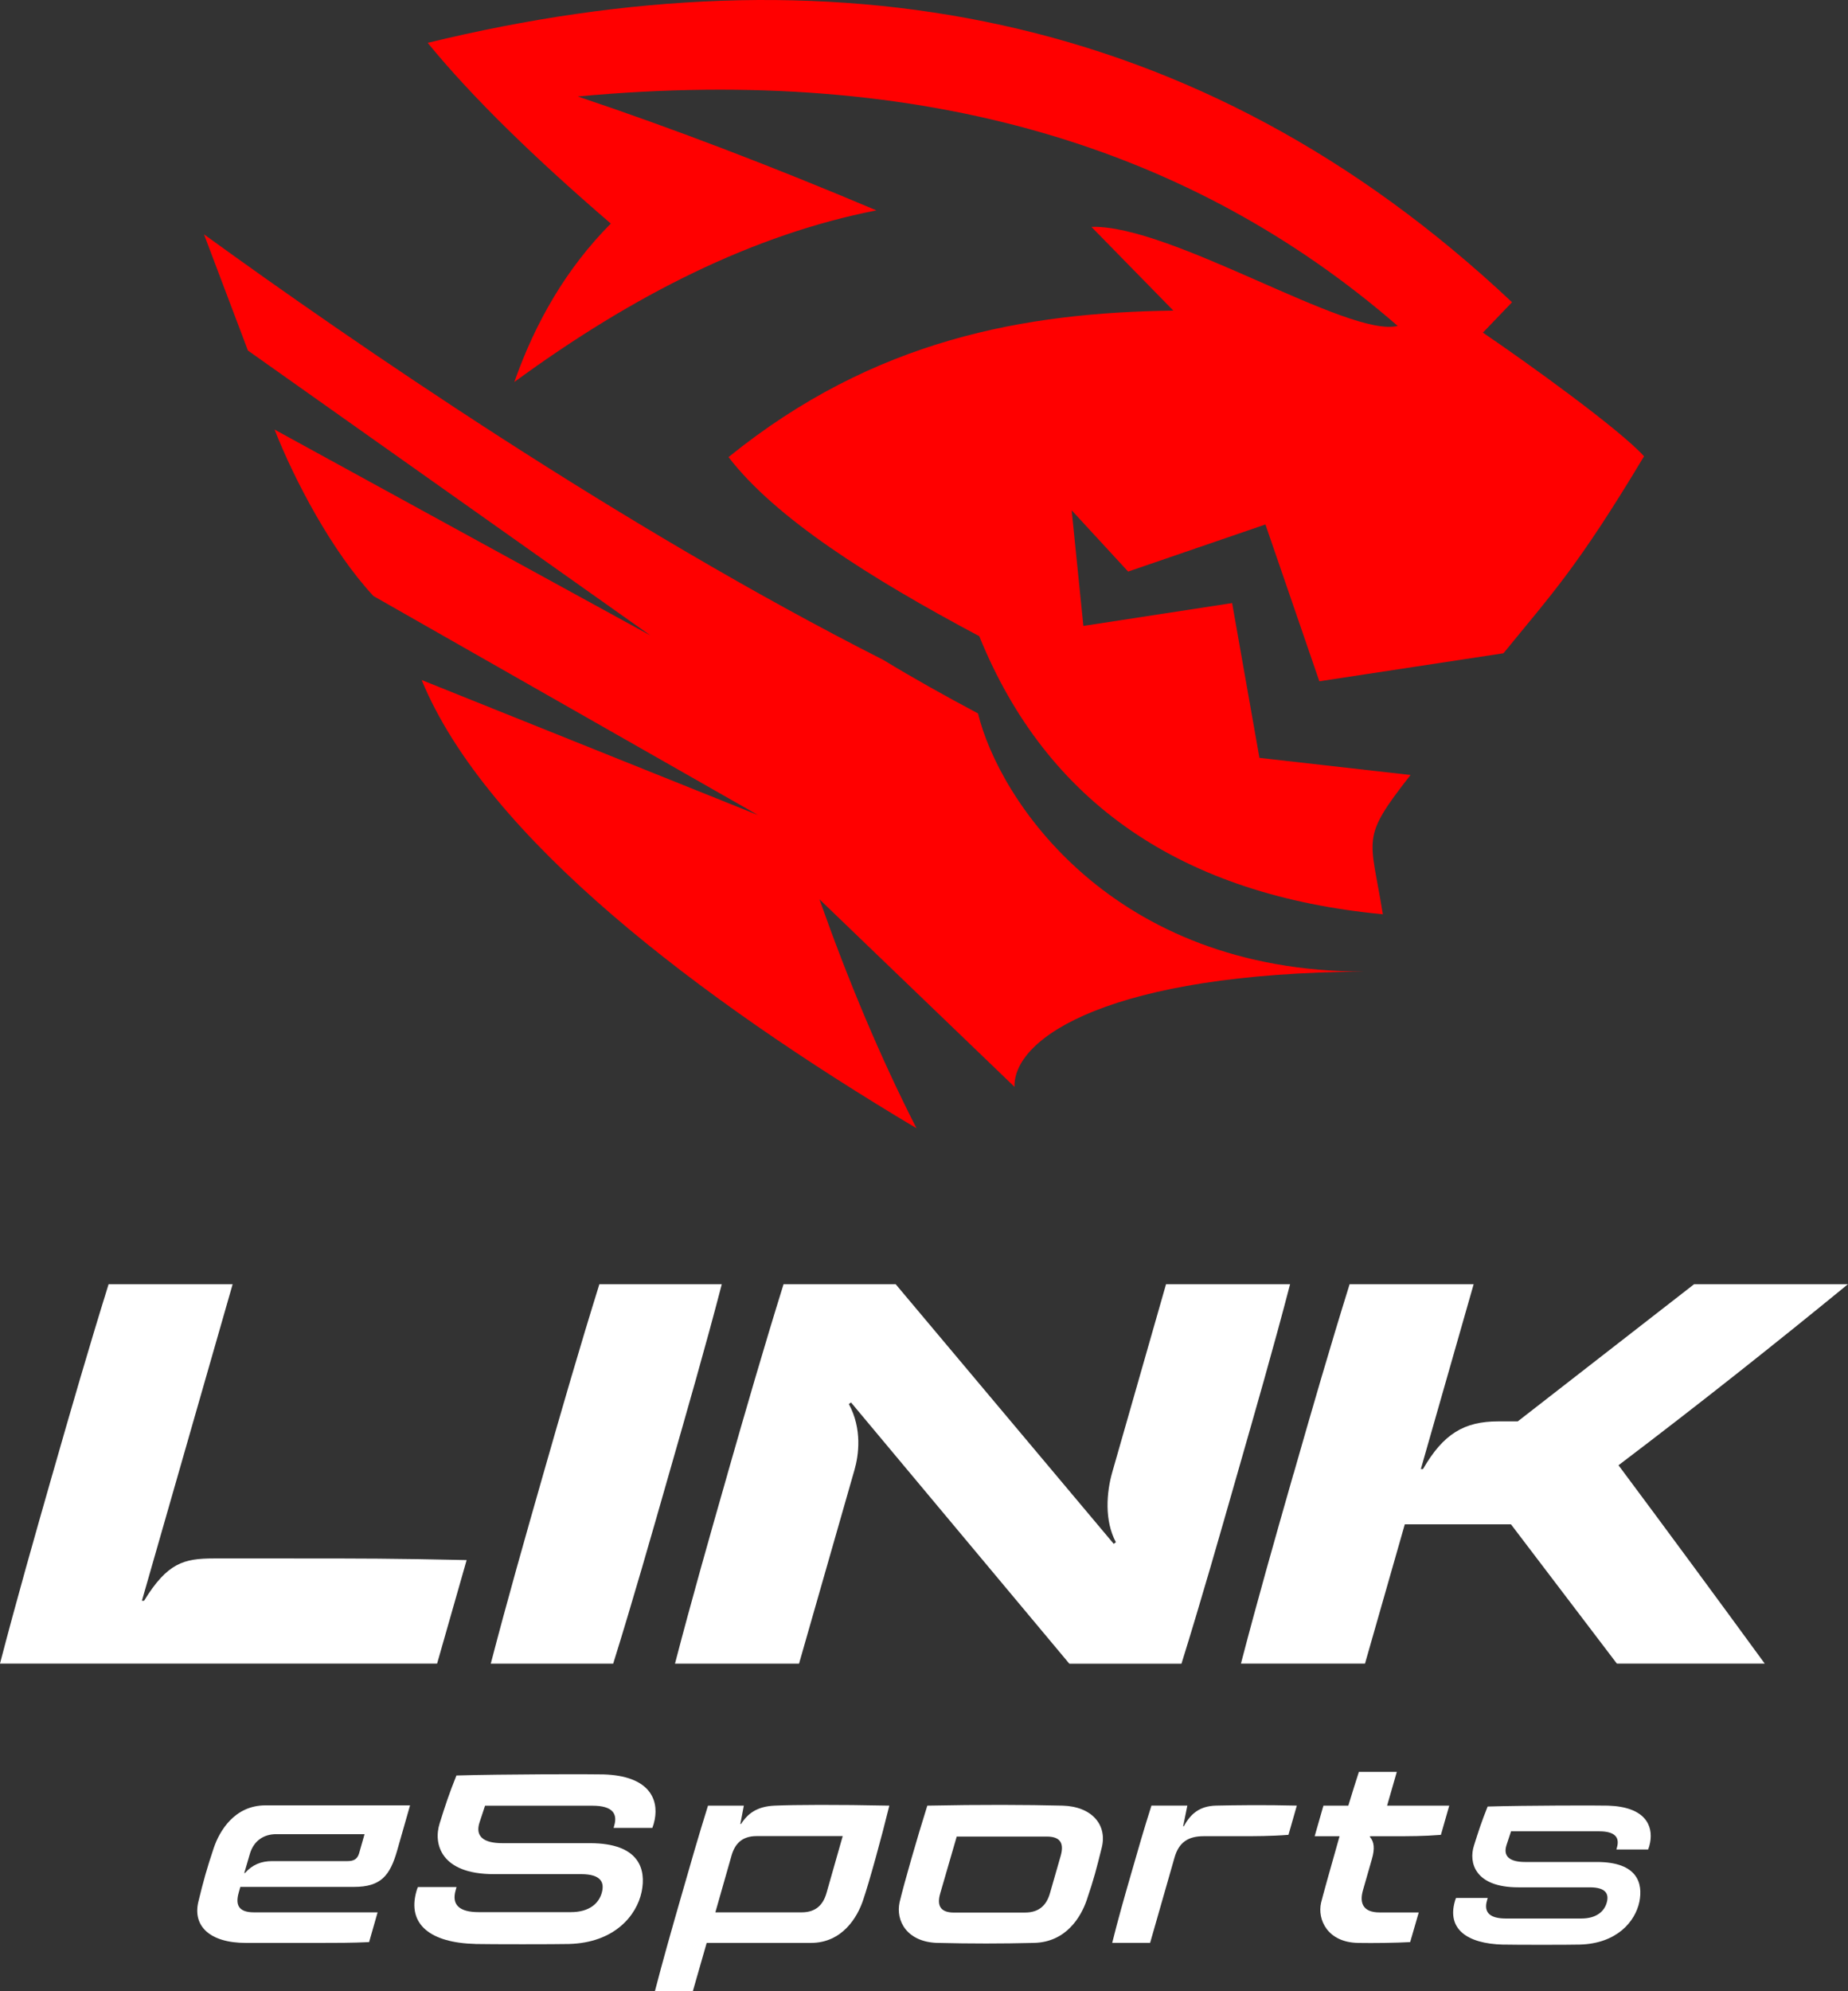
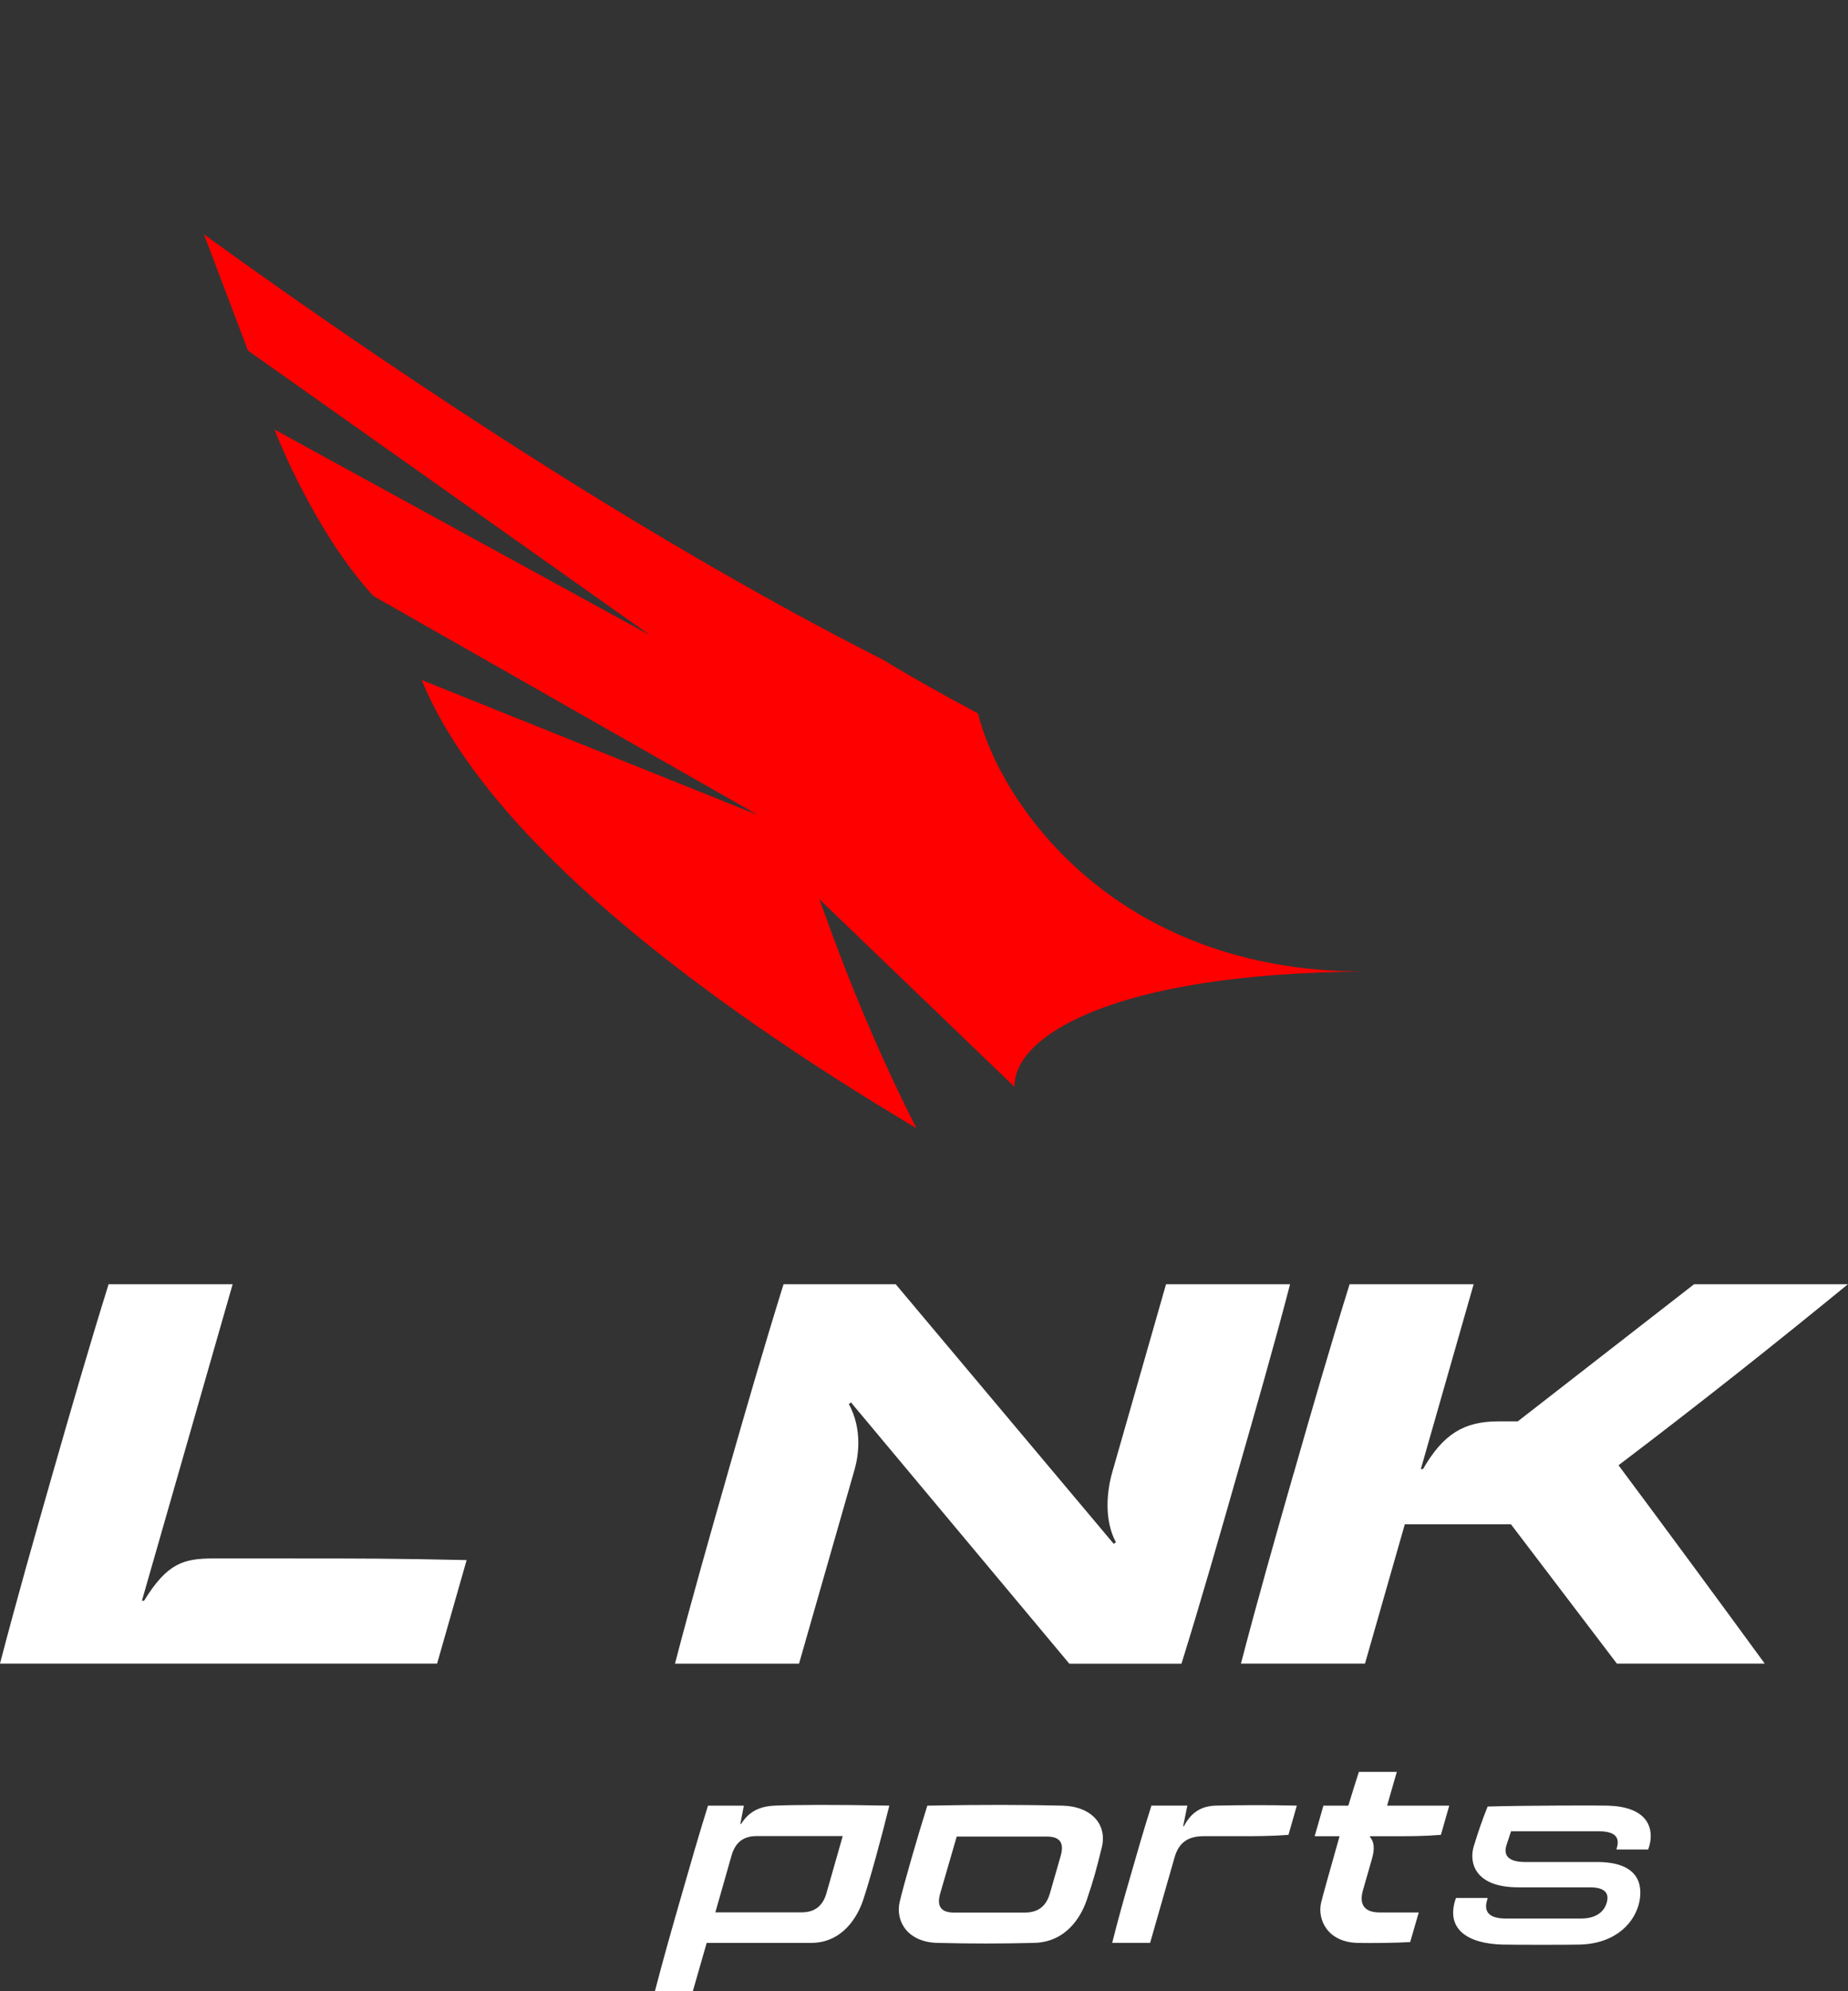
<svg xmlns="http://www.w3.org/2000/svg" id="Layer_2" viewBox="0 0 557.48 600.37">
  <rect x="0" y="0" width="557.48" height="600.37" fill="#333333" stroke="none" />
  <defs>
    <style>.cls-1{fill:#fff;}.cls-2{fill:red;}</style>
  </defs>
  <g id="Your_design">
    <g>
      <g>
        <path class="cls-2" d="M306.04,327.65c-.34-15.08,29.52-34.26,105.46-34.71-76.16,0-110.1-51.77-116.47-77.84-10.1-5.37-19.71-10.75-28.6-16.15C187.55,159.03,106.23,103.05,61.54,70.66l13.25,35.03,121.43,85.91-113.39-62.08c6.03,15.34,17.28,36.69,29.82,50.18l116.03,66.05-101.48-40.72c19.54,47.46,83.74,96.12,149.27,135.14-11.01-21.6-20.67-44.71-29.27-69.03l58.82,56.53Z" />
-         <path class="cls-2" d="M425.5,233.66l-45.57-5.16-8.24-46.67-44.87,6.89-3.53-34.86,17.03,18.47,41.42-14.2,16.26,47.28,55.55-8.45c14.46-17.8,22.13-25.58,42.4-59.38-7.14-8.01-35.67-28.53-48.61-37.29l8.79-9.16C361.43,1.99,249.54-16.42,129.02,12.92c13.73,16.8,32.76,35.14,55.24,54.49-13.39,13.49-22.73,29.65-29.11,47.77,35.91-26.3,72.26-44.52,109.23-51.75-30.77-13-60.84-24.54-90.07-34.34,105.11-9.78,185.81,15.8,247.32,69.17-14.68,3.73-68.42-30.6-92.39-29.86l24.72,25.25c-44.56,.59-90.17,8.53-134.19,44.17,14.1,18.32,42.23,36.23,75.64,53.99,20.43,50.43,61.29,78.08,121.75,83.85-3.78-23.58-6.91-22.51,8.36-42.01Z" />
      </g>
      <g>
        <g>
          <path class="cls-1" d="M15.85,444.4c5.47-19.12,10.95-38.08,16.91-57.2h37.42l-27.37,95.43h.65c7.03-11.44,12.01-12.75,21-12.75h23.04c22.55,0,30.56,0,53.27,.49l-8.91,31.21H0c4.98-19.12,10.38-38.08,15.85-57.2Z" />
-           <path class="cls-1" d="M163.9,444.4c5.47-19.12,10.95-38.08,16.91-57.2h36.93c-4.98,19.12-10.46,38.08-15.93,57.2-5.47,19.12-10.87,38.08-16.83,57.2h-36.93c4.98-19.12,10.38-38.08,15.85-57.2Z" />
          <path class="cls-1" d="M219.46,444.4c5.47-19.12,10.95-38.08,16.91-57.2h33.83l65.78,78.28,.65-.49c-3.51-6.54-2.86-15.03-1.06-21.24l16.18-56.54h37.42c-4.98,19.12-10.46,38.08-15.93,57.2-5.47,19.12-10.87,38.08-16.83,57.2h-33.83l-65.86-78.77-.65,.49c4.09,7.52,2.94,15.52,1.72,19.77l-16.75,58.5h-37.42c4.98-19.12,10.38-38.08,15.85-57.2Z" />
          <path class="cls-1" d="M390.22,444.4c5.47-19.12,10.95-38.08,16.91-57.2h37.42l-15.93,55.73h.65c6.13-10.62,12.42-14.38,22.71-14.38h5.88l53.19-41.35h46.41c-21.57,17.65-44.61,35.95-69.21,54.58,14.38,19.28,29.91,40.36,44.12,59.81h-44.61l-31.95-42h-32.03l-12.01,42h-37.42c4.98-19.12,10.38-38.08,15.85-57.2Z" />
        </g>
        <g>
-           <path class="cls-1" d="M119.8,557.98c-2.16,7.53-4.9,10.93-13.01,10.93h-34.29l-.48,1.7c-1.07,3.71-.08,5.97,4.61,5.97h37.28l-2.56,8.97c-5.13,.25-10,.25-15.14,.25h-22c-11.1,0-16.11-5.22-14.37-12.42,1.46-6.02,2.55-10,4.65-16.23,1.73-5.11,6.25-12.83,15.61-12.83h43.6l-3.9,13.65h0Zm-36.45-4.97c-3.99,0-6.92,2.16-8.02,6.1l-1.64,5.62h.21c2.21-2.51,4.86-3.6,8.25-3.6h22.73c1.77,0,2.91-.56,3.44-2.32l1.65-5.79h-26.62Z" />
-           <path class="cls-1" d="M143.47,586.11c-13.58-.32-20.74-5.87-17.83-15.96,.12-.38,.15-.56,.42-1.2h11.66l-.27,.98c-1.27,4.39,1.13,6.59,6.97,6.59h27.74c5.85,0,8.56-2.84,9.38-5.85,.86-3.04-.15-5.61-6.25-5.61h-26.34c-16.01,0-18.28-9.15-16.32-15.31,1.68-5.36,2.81-8.84,5.06-14.43,14.02-.41,40.83-.44,44.35-.33,13.65,.42,16.68,7.31,15.47,13.61-.23,1.11-.41,1.71-.72,2.52h-11.69l.22-.8c.95-3.37-.39-5.89-6.59-5.89h-32.41l-1.66,5.03c-1.34,4.09,1.02,6.26,6.87,6.26h26.41c15,0,17.01,7.91,15.62,14.66-1.49,7.16-8.21,15.39-21.95,15.74-3.9,.1-23.91,.1-28.13,0h0Z" />
          <path class="cls-1" d="M453.5,586.31c-11.12-.27-16.99-4.81-14.61-13.08,.1-.32,.12-.46,.35-.99h9.55l-.22,.8c-1.04,3.6,.92,5.4,5.71,5.4h22.73c4.79,0,7.01-2.33,7.69-4.8,.71-2.49-.12-4.6-5.12-4.6h-21.58c-13.11,0-14.98-7.49-13.37-12.54,1.38-4.39,2.3-7.24,4.14-11.82,11.49-.34,33.45-.36,36.33-.27,11.18,.35,13.66,5.99,12.68,11.15-.19,.91-.33,1.4-.59,2.07h-9.58l.18-.66c.78-2.76-.32-4.82-5.4-4.82h-26.56l-1.36,4.12c-1.1,3.35,.83,5.13,5.63,5.13h21.64c12.29,0,13.93,6.48,12.8,12.01-1.22,5.87-6.73,12.6-17.99,12.89-3.19,.09-19.59,.09-23.05,0h0Z" />
          <path class="cls-1" d="M197.56,600.37c2.4-9.27,5.09-18.71,7.78-28.06,2.65-9.27,5.34-18.63,8.24-27.9h10.81l-1.05,5.53h.21c2.04-3.19,4.84-5.29,10.1-5.53,6.18-.27,18.76-.33,34.63,0-2.34,9.57-6.11,23.24-7.91,28.48-1.7,5.13-6.27,12.91-15.77,12.91h-31.42l-4.18,14.57h-11.44Zm44.25-23.79c4.33,0,6.5-2.3,7.51-5.8l4.9-17.19h-26c-4.33,0-6.5,2.3-7.52,5.8l-4.9,17.19h26.01Z" />
          <path class="cls-1" d="M282.85,585.8c-9.19-.25-12.71-6.58-11.47-12.28,1.3-5.48,5.32-19.48,8.36-29.11,16.14-.33,29.85-.27,40.82,0,8.77,.25,13.49,5.74,11.82,12.58-1.71,6.83-2.29,9.22-4.55,15.89-1.76,5.15-6.25,12.66-15.83,12.91-10.05,.25-19.22,.25-29.13,0h-.02Zm26.36-9.16c4.33,0,6.51-2.3,7.52-5.8l3.25-11.31c.99-3.5,.15-5.8-4.18-5.8h-27.19l-4.97,17.12c-1.02,3.5-.16,5.8,4.17,5.8h21.4Z" />
          <path class="cls-1" d="M335.51,585.8c1.7-6.87,3.68-13.82,5.67-20.7,1.99-6.95,3.97-13.82,6.17-20.7h10.83l-1.26,6.23h.21c2.03-3.8,4.81-6.11,9.71-6.23,5.45-.12,14.6-.25,24.37,0l-2.52,8.81c-5.17,.41-10.14,.41-14.65,.41h-10.94c-4.65,0-7.49,1.84-8.79,6.46l-7.36,25.71h-11.44Z" />
          <path class="cls-1" d="M409.69,585.8c-9.25-.17-12.31-7.04-11.17-12.1,.38-1.6,2.52-9.32,5.58-20.07h-7.51l2.64-9.22h7.51c1.2-3.87,2.26-7.38,3.19-10.18h11.44l-2.93,10.18h18.75l-2.52,8.81c-5.17,.41-9.37,.41-14.42,.41h-6.94l-.05,.21c1.31,1.49,1.49,3.58,.6,6.66l-2.69,9.38c-1.13,3.91-.01,6.73,5.04,6.73h11.78l-2.59,8.94c-4.37,.25-11.12,.33-15.7,.25h-.01Z" />
        </g>
      </g>
    </g>
  </g>
</svg>